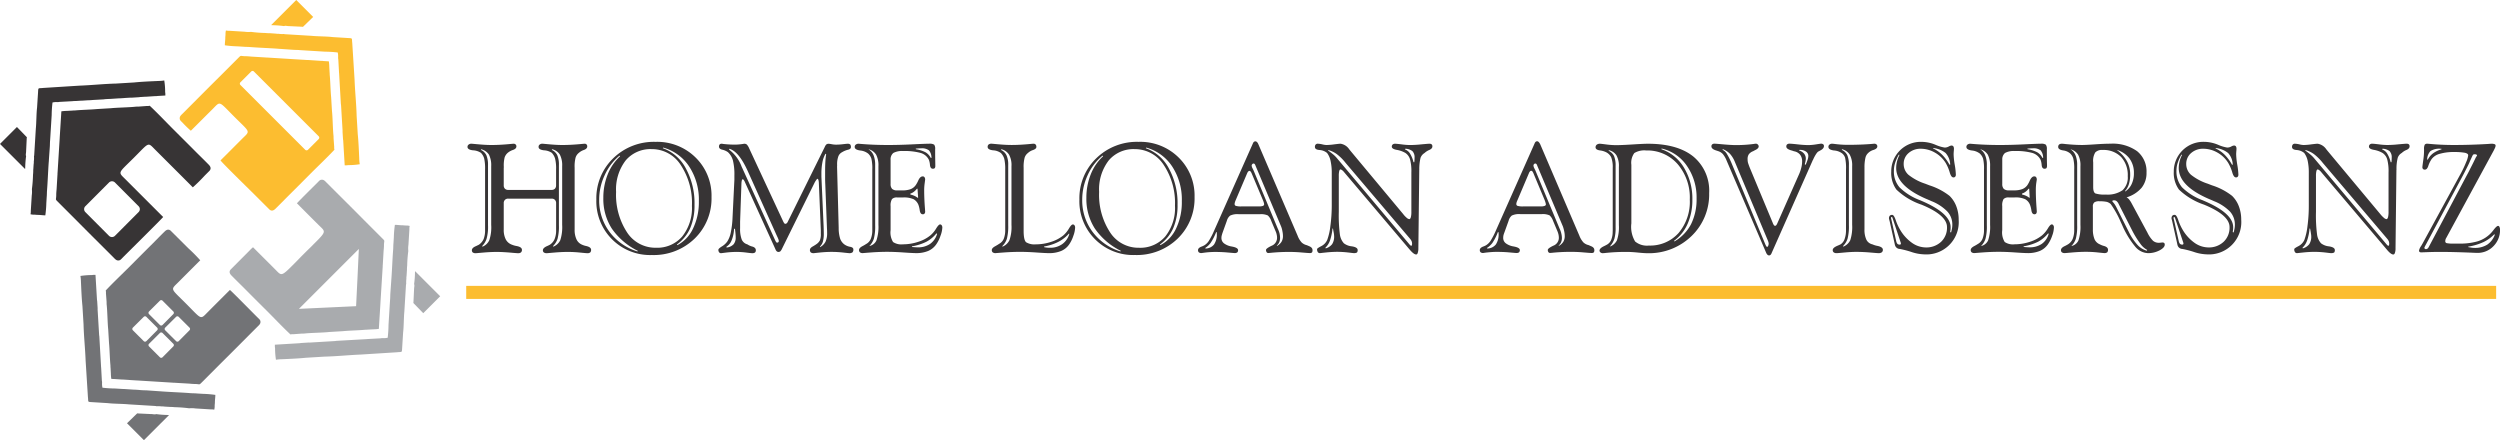
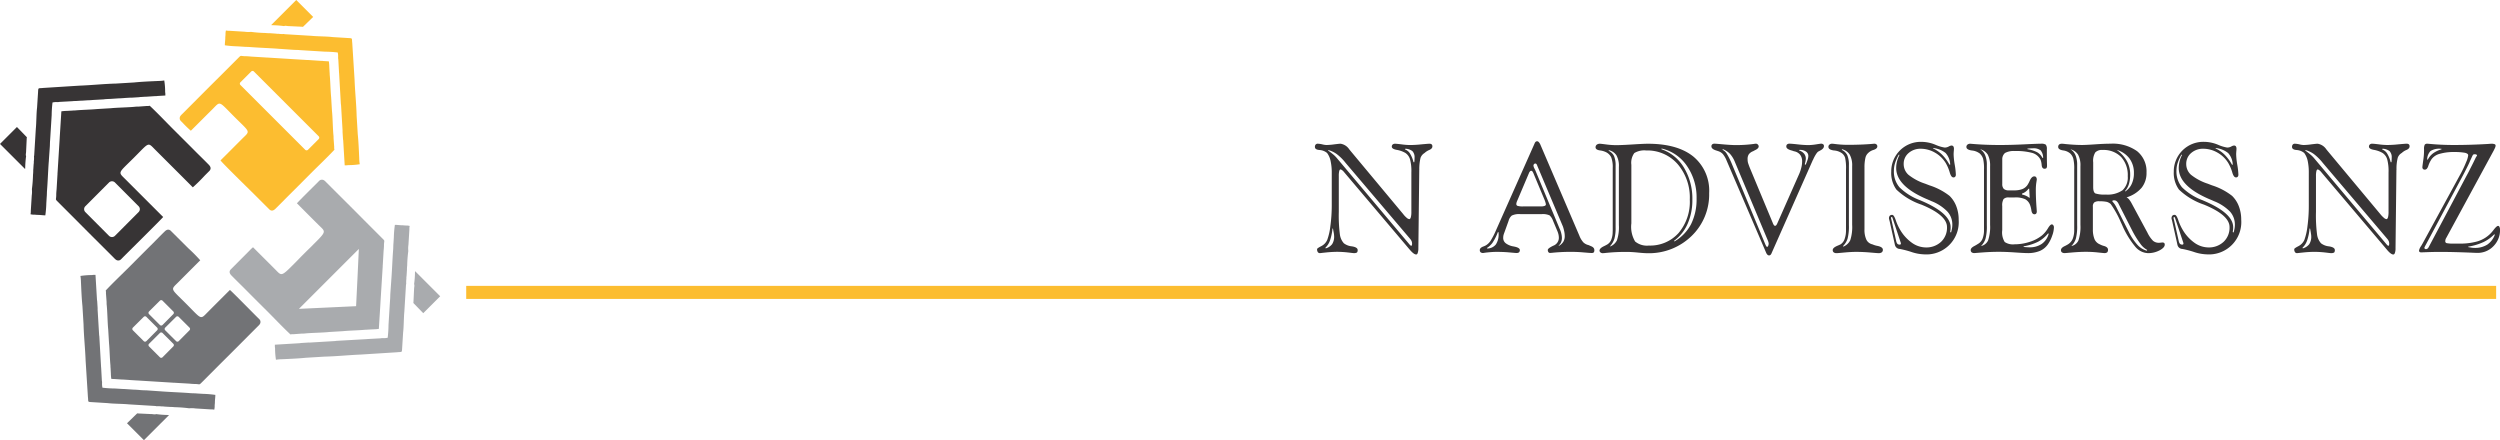
<svg xmlns="http://www.w3.org/2000/svg" id="Layer_x0020_1" width="404.678" height="71.253" viewBox="0 0 404.678 71.253">
  <g id="_2400111603040" transform="translate(0 0)">
    <path id="Path_1" data-name="Path 1" d="M9.519,30.644l2.8,2.8c1.993,2.017,4.009,4.009,6.014,6.014.24.24.456.516.756.528.36.024.468-.156.768-.456.588-.6,6.338-6.278,6.554-6.578l-6.026-6.026c-1.32-1.32-1.344-.948,1.26-3.541s2.209-2.593,3.541-1.26c1.176,1.176,4.861,4.849,6.026,6.026a26.246,26.246,0,0,0,1.933-1.909l.78-.78c.276-.336.18-.648-.132-.972-.624-.636-1.272-1.272-1.909-1.9-1.272-1.284-2.557-2.557-3.841-3.841-1.248-1.248-2.521-2.6-3.805-3.805a1.337,1.337,0,0,1-.444.036l-1.344.1c-.168.012-.288,0-.456.012-1.008.12-3.025.144-4.045.252l-2.209.132c-1.128.108-2.461.12-3.6.228-.156.012-.276,0-.444.024l-.9.048a6.8,6.8,0,0,0-.864.072l-.252,4.045c-.012.192-.012.264-.024.444l-.336,5.4c-.024.168,0,.276-.024.444l-.132,2.257c-.024.264-.06.624-.06.888.012.972-.276.636.42,1.32ZM2.941,24.066l1.116,1.116a.858.858,0,0,0,.024-.252,16.32,16.32,0,0,1,.144-1.837c-.108-.2.012-.54,0-.756l.1-2.1a.264.264,0,0,1,.012-.1c.012-.1,0-.048.024-.084l-1.62-1.669L0,21.125l2.941,2.941ZM5.5,23.082a4.072,4.072,0,0,1-.024.852,2.119,2.119,0,0,0,0,.276,2.173,2.173,0,0,0-.036.276l-.036.552a.538.538,0,0,1-.012.144c0,.132.012.024-.012.132a6.2,6.2,0,0,1-.036.792,21.17,21.17,0,0,1-.18,2.341,4.175,4.175,0,0,1-.024,1.02l-.156,2.521a1.757,1.757,0,0,1-.048.516,2.155,2.155,0,0,0,.6.072c.252,0,.372.036.588.036.42,0,.78.072,1.212.072A17.725,17.725,0,0,0,7.5,30.692l.06-.984c.036-.336.024-.66.048-1,.12-1.512.168-3.061.276-4.573.024-.192.024-.288.036-.516l.144-2.041c.024-.372.012-.684.048-1.032l.252-4.081A18.824,18.824,0,0,1,8.5,14.415a2.81,2.81,0,0,1,.84-.06,2.475,2.475,0,0,0,.312-.036l1.969-.108c.132,0,.192-.024.312-.024l4.837-.276c.108-.012.18-.024.288-.036l4.009-.24a2.117,2.117,0,0,1,.276,0l1.14-.072c.108-.012.168-.024.276-.036l4.009-.24a1.594,1.594,0,0,1,0-.24,2.973,2.973,0,0,0-.036-.324,11.3,11.3,0,0,0-.144-1.873,6.628,6.628,0,0,1-.96.084c-1.3.06-2.617.108-3.913.24l-2.965.18c-1.969.048-3.913.264-5.882.336l-5.882.372c-.828.1-.78-.12-.828.7L6,15.255c-.12.96-.1,2.413-.2,3.385l-.264,4.321c-.012.1.012.048-.036.12Zm8.319,8.126,3.829-3.841a.681.681,0,0,1,.96,0l3.829,3.841a.667.667,0,0,1,0,.948L18.606,36a.681.681,0,0,1-.96,0l-3.829-3.841A.667.667,0,0,1,13.816,31.208Z" transform="translate(0 2.174)" fill="#373435" fill-rule="evenodd" />
    <path id="Path_2" data-name="Path 2" d="M30.644,55.543l2.8-2.809c2.017-1.993,4.009-4.009,6.014-6.014.24-.24.516-.456.528-.756.024-.36-.156-.468-.456-.768-.6-.588-4.189-4.249-4.489-4.465-1.176,1.176-2.353,2.341-3.517,3.517-1.32,1.32-.948,1.344-3.541-1.26s-2.593-2.209-1.26-3.541c1.176-1.176,2.341-2.353,3.517-3.517A26.246,26.246,0,0,0,28.327,34l-2.881-2.869c-.324-.276-.636-.18-.96.132-.636.624-1.272,1.272-1.9,1.909-1.284,1.272-2.557,2.557-3.841,3.841-1.248,1.248-2.6,2.521-3.805,3.805a1.337,1.337,0,0,1,.036.444l.1,1.344c.012.168,0,.288.012.456.12,1.008.144,3.025.252,4.045l.132,2.209c.108,1.128.12,2.461.228,3.6.012.156,0,.276.024.444l.048.9a6.8,6.8,0,0,0,.072.864l4.045.252c.192.012.264.012.444.024l5.4.336c.168.024.276,0,.444.024l2.257.132c.264.024.624.06.888.06.972,0,.636.276,1.32-.408Zm-6.578,6.566,1.116-1.116a.858.858,0,0,0-.252-.024,16.32,16.32,0,0,1-1.837-.144c-.2.108-.54-.012-.756,0l-2.1-.1h-.1c-.1-.024-.048-.012-.084-.036l-1.669,1.62,2.737,2.737,2.941-2.941Zm-.984-2.557a5.092,5.092,0,0,1,.852.024,2.119,2.119,0,0,0,.276,0,2.174,2.174,0,0,0,.276.036l.552.036a.538.538,0,0,1,.144.012c.132,0,.024-.012.132.012a6.2,6.2,0,0,1,.792.036,21.168,21.168,0,0,1,2.341.18,4.175,4.175,0,0,1,1.02.024l2.521.156a1.757,1.757,0,0,1,.516.048,2.155,2.155,0,0,0,.072-.6c0-.252.036-.372.036-.588,0-.42.072-.78.072-1.212a17.725,17.725,0,0,0-1.993-.168l-.984-.06c-.336-.036-.66-.024-1-.048-1.512-.12-3.061-.168-4.573-.276-.2-.012-.288-.024-.516-.036l-2.041-.144c-.372-.012-.684-.012-1.032-.048l-4.081-.252a18.824,18.824,0,0,1-2.053-.132,2.81,2.81,0,0,1-.06-.84,2.475,2.475,0,0,0-.036-.312l-.108-1.969c0-.132-.024-.192-.024-.312l-.276-4.837c-.012-.108-.024-.168-.036-.288l-.24-4.009a2.117,2.117,0,0,1,0-.276l-.072-1.14c-.012-.108-.024-.168-.036-.276l-.24-4.009a1.594,1.594,0,0,1-.24,0,2.975,2.975,0,0,0-.324.036,12.768,12.768,0,0,0-1.873.144,6.628,6.628,0,0,1,.084.96c.06,1.3.108,2.617.24,3.913l.18,2.977c.048,1.957.264,3.9.336,5.87l.372,5.882c.1.828-.12.78.7.828l2.5.156c.96.12,2.413.1,3.385.2l4.321.264c.1.012.048-.012.12.036ZM21.953,44.211l1.753-1.741a.3.3,0,0,1,.432,0l1.741,1.741a.3.3,0,0,1,0,.432L24.138,46.4a.3.3,0,0,1-.432,0l-1.753-1.753a.3.3,0,0,1,0-.432Zm2.617,2.617,1.753-1.741a.3.3,0,0,1,.432,0L28.5,46.828a.3.3,0,0,1,0,.432l-1.741,1.753a.3.3,0,0,1-.432,0L24.57,47.26a.3.3,0,0,1,0-.432Zm-5.234,0,1.753-1.741a.3.3,0,0,1,.432,0l1.741,1.741a.3.3,0,0,1,0,.432l-1.741,1.753a.3.3,0,0,1-.432,0L19.337,47.26a.3.3,0,0,1,0-.432Zm2.617,2.617L23.706,47.7a.3.3,0,0,1,.432,0l1.741,1.741a.3.3,0,0,1,0,.432l-1.741,1.753a.3.3,0,0,1-.432,0l-1.753-1.753a.3.3,0,0,1,0-.432Z" transform="translate(2.174 6.204)" fill="#727376" fill-rule="evenodd" />
    <path id="Path_3" data-name="Path 3" d="M55.531,33.579l-2.8-2.8c-1.993-2.017-4.009-4.009-6.014-6.014-.24-.24-.456-.516-.756-.528-.36-.024-.468.156-.768.456-.252.252-1.092,1.08-1.969,1.957-.732.732-1.26,1.284-1.368,1.4,1.176,1.176,2.341,2.353,3.517,3.517,1.116,1.1,1.368.96-.84,3.133-.312.336-.78.768-1.392,1.38l-.036.036-.12.12-.024.024-.1.1c-.648.648-1.092,1.128-1.428,1.452-2.209,2.233-2.041,1.981-3.169.864C37.1,37.5,35.917,36.34,34.752,35.164q-.144.126-.324.288c-.156.168-.312.324-.432.444l-2.869,2.881c-.276.324-.18.636.132.96.624.636,1.272,1.272,1.909,1.9q1.909,1.927,3.841,3.841c1.248,1.248,2.521,2.6,3.805,3.805a1.337,1.337,0,0,1,.444-.036l1.344-.1c.168-.012.288,0,.456-.012,1.008-.12,3.025-.132,4.045-.252l2.209-.132c1.128-.108,2.461-.12,3.6-.228.156-.012.276,0,.444-.024l.9-.048a6.8,6.8,0,0,0,.864-.072l.252-4.045c.012-.192.012-.264.024-.444l.336-5.4c.024-.168,0-.276.024-.444l.132-2.257c.024-.264.06-.624.06-.888,0-.972.276-.636-.42-1.32Zm6.578,6.578-1.116-1.116a.858.858,0,0,0-.024.252,13.919,13.919,0,0,1-.144,1.837c.108.2,0,.54,0,.756l-.1,2.1v.1c-.024.1-.012.048-.036.084l1.62,1.669L65.049,43.1l-2.941-2.941Zm-2.557.984a5.126,5.126,0,0,1,.024-.852,2.119,2.119,0,0,0,0-.276,2.174,2.174,0,0,0,.036-.276l.036-.552a.538.538,0,0,1,.012-.144c0-.132-.012-.024.012-.132a6.2,6.2,0,0,1,.036-.792,21.168,21.168,0,0,1,.18-2.341,4.175,4.175,0,0,1,.024-1.02l.156-2.521a1.757,1.757,0,0,1,.048-.516,2.154,2.154,0,0,0-.6-.072c-.252,0-.372-.036-.588-.036-.42,0-.78-.072-1.212-.072a17.726,17.726,0,0,0-.168,1.993l-.06.984c-.036.336-.024.66-.048,1-.12,1.512-.168,3.061-.276,4.573-.012.2-.024.288-.036.516l-.144,2.041c-.024.372-.012.684-.048,1.032l-.252,4.081a18.823,18.823,0,0,1-.132,2.053,2.81,2.81,0,0,1-.84.06,2.474,2.474,0,0,0-.312.036l-1.969.108c-.132,0-.192.024-.312.024l-4.837.276c-.108.012-.168.024-.276.036l-4.021.24a2.117,2.117,0,0,1-.276,0l-1.14.072c-.108.012-.168.024-.276.036l-4.009.24a1.594,1.594,0,0,1,0,.24,2.975,2.975,0,0,0,.036.324,12.768,12.768,0,0,0,.144,1.873,6.628,6.628,0,0,1,.96-.084c1.3-.06,2.617-.108,3.913-.24l2.977-.18c1.957-.048,3.9-.252,5.87-.336l5.882-.372c.828-.1.78.12.828-.7l.156-2.5c.12-.96.1-2.413.2-3.385l.264-4.321c.012-.1-.012-.048.036-.12Zm-8.114,3.565-4.621.216-4.633.216,4.849-4.849,4.849-4.849-.216,4.633-.228,4.633Z" transform="translate(6.204 4.856)" fill="#a9abae" fill-rule="evenodd" />
    <path id="Path_4" data-name="Path 4" d="M33.579,9.519l-2.8,2.8c-2.017,1.993-4.009,4.009-6.014,6.014-.24.24-.516.456-.528.756-.024.36.156.468.456.768a17.131,17.131,0,0,0,1.344,1.308c1.176-1.164,2.341-2.341,3.517-3.505,1.32-1.332.936-1.344,3.541,1.26s2.593,2.209,1.248,3.541c-1.164,1.164-2.329,2.341-3.505,3.505.4.54,4.537,4.573,5.054,5.09l2.881,2.869c.324.276.636.18.96-.132.636-.624,1.272-1.272,1.9-1.909q1.927-1.909,3.841-3.841c1.248-1.248,2.6-2.521,3.805-3.805a1.337,1.337,0,0,1-.036-.444l-.1-1.344c-.012-.168,0-.288-.012-.456-.12-1.008-.132-3.025-.252-4.045l-.132-2.209c-.108-1.128-.12-2.461-.228-3.6-.012-.156,0-.276-.024-.444l-.048-.9a6.8,6.8,0,0,0-.072-.864l-4.045-.252c-.192-.012-.264-.012-.444-.024l-5.4-.336c-.168-.024-.276,0-.444-.024L35.8,9.159c-.276-.024-.636-.06-.9-.06-.972,0-.636-.264-1.32.42Zm6.578-6.578L39.041,4.057a.858.858,0,0,0,.252.024,16.32,16.32,0,0,1,1.837.144c.2-.108.54.012.756,0l2.1.1a.234.234,0,0,1,.1.012c.1.012.048,0,.084.024l1.669-1.62L43.1,0ZM41.141,5.5a4.072,4.072,0,0,1-.852-.024,2.119,2.119,0,0,0-.276,0,2.173,2.173,0,0,0-.276-.036L39.185,5.4a.538.538,0,0,1-.144-.012c-.132,0-.024.012-.132-.012a6.2,6.2,0,0,1-.792-.036,21.17,21.17,0,0,1-2.341-.18,4.175,4.175,0,0,1-1.02-.024l-2.521-.156a1.757,1.757,0,0,1-.516-.048,2.154,2.154,0,0,0-.072.6c0,.252-.036.372-.036.588,0,.42-.072.78-.072,1.212a17.725,17.725,0,0,0,1.993.168l.984.06c.336.036.66.024,1,.048,1.512.12,3.061.168,4.573.276.2.024.288.024.516.036l2.041.144c.372.024.684.012,1.032.048l4.081.252a18.824,18.824,0,0,1,2.053.132,2.81,2.81,0,0,1,.06.84,2.474,2.474,0,0,0,.036.312l.108,1.969c0,.132.024.192.024.312l.276,4.837c.012.108.024.18.036.288l.24,4.009a2.117,2.117,0,0,1,0,.276l.072,1.14c.012.108.024.168.036.276l.24,4.009a1.594,1.594,0,0,1,.24,0,2.973,2.973,0,0,0,.324-.036,11.3,11.3,0,0,0,1.873-.144,6.628,6.628,0,0,1-.084-.96c-.06-1.3-.108-2.617-.24-3.913l-.18-2.965c-.048-1.969-.264-3.913-.336-5.882l-.372-5.882c-.1-.828.12-.78-.7-.828L48.968,6c-.96-.12-2.413-.1-3.385-.2l-4.321-.264c-.1-.012-.048.012-.12-.036Zm-7.082,7.826,1.753-1.753a.3.3,0,0,1,.432,0L46.735,22.063a.319.319,0,0,1,0,.444l-1.741,1.741a.319.319,0,0,1-.444,0L34.059,13.756a.3.3,0,0,1,0-.432Z" transform="translate(4.856 0)" fill="#fcbd30" fill-rule="evenodd" />
  </g>
  <path id="Path_5" data-name="Path 5" d="M62.87,40.663H391.457V38.55H62.87Z" transform="translate(12.597 7.724)" fill="#fcbd30" fill-rule="evenodd" />
  <g id="_2400111598912" transform="translate(75.671 22.867)">
-     <path id="Path_6" data-name="Path 6" d="M76.76,20.346l-.072.1a1.831,1.831,0,0,1,.888.864,3.861,3.861,0,0,1,.264,1.608V32.65a7.736,7.736,0,0,1-.216,2.173,2.94,2.94,0,0,1-.732,1.188l.048.1a2.146,2.146,0,0,0,1.116-1.032,6.807,6.807,0,0,0,.312-2.5V23.083A3.76,3.76,0,0,0,78,21.223a1.982,1.982,0,0,0-1.236-.876Zm-11.5,0-.048.1a1.831,1.831,0,0,1,.888.864,4.066,4.066,0,0,1,.264,1.608V32.65a7.214,7.214,0,0,1-.228,2.173,3.047,3.047,0,0,1-.72,1.188l.06.1a2.051,2.051,0,0,0,1.092-1.032,6.551,6.551,0,0,0,.312-2.5V23.083a3.839,3.839,0,0,0-.36-1.861,2.084,2.084,0,0,0-1.26-.876Zm3.649,3.013v2.809a.767.767,0,0,0,.192.564.749.749,0,0,0,.564.192H76.64a.737.737,0,0,0,.552-.192.767.767,0,0,0,.192-.564V23.611a6.659,6.659,0,0,0-.156-1.729,2.317,2.317,0,0,0-.54-.96,2.521,2.521,0,0,0-1.272-.408c-.588-.072-.864-.252-.864-.54a.434.434,0,0,1,.168-.384.683.683,0,0,1,.468-.144c.036,0,.42.036,1.128.1s1.416.108,2.089.108c.984,0,2.029-.06,3.121-.168.252-.024.408-.036.456-.036a.411.411,0,0,1,.336.12.44.44,0,0,1,.108.324c0,.24-.18.432-.54.564a2.32,2.32,0,0,0-.816.468,1.585,1.585,0,0,0-.528.756,5.785,5.785,0,0,0-.156,1.681v9.963a3.608,3.608,0,0,0,.3,1.6,1.709,1.709,0,0,0,.9.864,2.944,2.944,0,0,0,.672.216q.792.18.792.612a.586.586,0,0,1-.132.42.7.7,0,0,1-.468.132c-.12,0-.528-.036-1.236-.108s-1.368-.1-1.945-.1c-.648,0-1.356.036-2.125.1s-1.188.108-1.284.108a.8.8,0,0,1-.456-.12.425.425,0,0,1-.156-.36c0-.252.228-.48.7-.684.192-.084.336-.156.444-.216a2.09,2.09,0,0,0,.756-.924,3.686,3.686,0,0,0,.24-1.476v-4.3a.737.737,0,0,0-.192-.552.7.7,0,0,0-.552-.2H69.666a.71.71,0,0,0-.564.2.737.737,0,0,0-.192.552v4.237a3.365,3.365,0,0,0,.324,1.6,1.815,1.815,0,0,0,1,.864,3.5,3.5,0,0,0,.756.216q.864.162.864.612a.519.519,0,0,1-.156.42.7.7,0,0,1-.468.132q-.2,0-1.368-.108c-.768-.06-1.476-.1-2.1-.1-.648,0-1.356.036-2.113.1s-1.2.108-1.308.108a.781.781,0,0,1-.444-.12.453.453,0,0,1-.144-.36c0-.264.228-.492.672-.672.2-.1.36-.168.468-.228a2.2,2.2,0,0,0,.768-.924,3.931,3.931,0,0,0,.228-1.476V23.611a7.471,7.471,0,0,0-.144-1.765,2.165,2.165,0,0,0-.528-.924,2.562,2.562,0,0,0-1.284-.408c-.588-.06-.888-.252-.888-.54a.442.442,0,0,1,.18-.384.683.683,0,0,1,.468-.144c.036,0,.408.036,1.14.1s1.416.108,2.1.108c.984,0,2.017-.06,3.1-.168.252-.024.408-.036.456-.036a.456.456,0,0,1,.348.12.4.4,0,0,1,.12.324c0,.24-.18.432-.564.564a2.582,2.582,0,0,0-.84.468,1.723,1.723,0,0,0-.492.72,5.276,5.276,0,0,0-.144,1.488v.228ZM90.552,36.887l.06-.1A11.038,11.038,0,0,1,86.4,33.178a8.878,8.878,0,0,1-1.368-4.957,10.146,10.146,0,0,1,.7-3.793,8.008,8.008,0,0,1,2-2.941l-.072-.12a8.753,8.753,0,0,0-2.413,3.181,9.273,9.273,0,0,0-.888,3.985,8.5,8.5,0,0,0,1.656,5.162,8.968,8.968,0,0,0,4.537,3.193ZM94.67,20.178a6.812,6.812,0,0,1,3.721,3.277,11.735,11.735,0,0,1,1.4,5.87,9.308,9.308,0,0,1-.7,3.793,6.536,6.536,0,0,1-2.149,2.641l.084.1a5.809,5.809,0,0,0,2.545-2.725,9.853,9.853,0,0,0,.924-4.381,9.776,9.776,0,0,0-1.548-5.582,7.389,7.389,0,0,0-4.225-3.1l-.06.108Zm4.705,9.3a11.124,11.124,0,0,0-1.825-6.6,5.538,5.538,0,0,0-4.681-2.557,5.246,5.246,0,0,0-4.225,1.837,7.7,7.7,0,0,0-1.548,5.09A11.088,11.088,0,0,0,88.872,33.8a5.471,5.471,0,0,0,4.669,2.485A5.331,5.331,0,0,0,97.8,34.463a7.4,7.4,0,0,0,1.572-4.982ZM93.493,19.146a8.821,8.821,0,0,1,6.482,2.545,8.622,8.622,0,0,1,2.569,6.386,9.038,9.038,0,0,1-2.713,6.71,9.514,9.514,0,0,1-6.938,2.677A8.7,8.7,0,0,1,83.9,28.473a8.989,8.989,0,0,1,2.725-6.662,9.414,9.414,0,0,1,6.866-2.665ZM121.1,21.139l-.1-.072a4.2,4.2,0,0,0-.5,1.356,9.629,9.629,0,0,0-.168,1.909v.456l.36,8.09c0,.132.012.264.012.42s.012.372.012.66a4.762,4.762,0,0,1-.144,1.332,1.883,1.883,0,0,1-.468.792v.108a2.086,2.086,0,0,0,.888-.876,3.229,3.229,0,0,0,.264-1.428c0-.156,0-.4-.024-.7l-.276-7.226c-.012-.168-.012-.384-.024-.648v-1.4c0-.564.012-1.056.036-1.5s.072-.864.132-1.272Zm-15.689-.876v.156a6.074,6.074,0,0,1,2.017,2.773c.084.168.144.3.192.408l5.246,11.523a1.721,1.721,0,0,0,.168.276.2.2,0,0,0,.144.06.265.265,0,0,0,.18-.072.237.237,0,0,0,.072-.168.778.778,0,0,0-.06-.3q-.072-.2-.288-.648l-4.549-10.119a.47.47,0,0,1-.048-.108c-1-2.245-2.017-3.505-3.073-3.781Zm.924,12.952h-.144a5.442,5.442,0,0,1-.384,1.849,2.089,2.089,0,0,1-.84,1.044v.144a1.812,1.812,0,0,0,1.14-.516,1.669,1.669,0,0,0,.348-1.128,4.556,4.556,0,0,0-.024-.528C106.421,33.874,106.385,33.586,106.337,33.214Zm16.529-10.131.264,10a5.7,5.7,0,0,0,.24,1.741,2,2,0,0,0,.684.924,2.26,2.26,0,0,0,.924.384c.348.06.528.2.528.432a.643.643,0,0,1-.144.468.817.817,0,0,1-.5.132c-.072,0-.42-.036-1.068-.108s-1.248-.1-1.825-.1c-.6,0-1.224.036-1.861.1s-.984.108-1.044.108a.727.727,0,0,1-.444-.12.511.511,0,0,1-.144-.408c0-.216.168-.408.528-.6.2-.12.36-.216.456-.288a1.763,1.763,0,0,0,.624-.648,2.668,2.668,0,0,0,.156-1.068v-.552l-.324-7.754a1.782,1.782,0,0,0-.072-.42c-.048-.12-.084-.18-.12-.18q-.09,0-.216.18a3.32,3.32,0,0,0-.288.468l-5.258,10.659a1.564,1.564,0,0,1-.276.432.509.509,0,0,1-.312.1c-.2,0-.372-.144-.492-.456-.012-.036-.036-.072-.048-.108l-4.873-10.719a1.783,1.783,0,0,0-.2-.372.292.292,0,0,0-.168-.108c-.06,0-.108.06-.132.156a2.571,2.571,0,0,0-.072.5l-.216,6.194v1.068a4.86,4.86,0,0,0,.264,1.837,1.386,1.386,0,0,0,.912.78,2.507,2.507,0,0,0,.816.36c.36.108.552.3.552.588a.464.464,0,0,1-.132.372.743.743,0,0,1-.468.108q-.18,0-1.008-.108a13.744,13.744,0,0,0-1.452-.1,15.955,15.955,0,0,0-1.681.1l-.864.108a.388.388,0,0,1-.336-.144.635.635,0,0,1-.12-.408c0-.12.18-.3.564-.54a2.9,2.9,0,0,0,.864-.78,4.126,4.126,0,0,0,.576-1.464,14.6,14.6,0,0,0,.288-2.413l.276-5.666c.012-.132.012-.288.024-.444v-.72a9.52,9.52,0,0,0-.24-2.437,2.869,2.869,0,0,0-.8-1.332,2.59,2.59,0,0,0-.9-.4c-.372-.084-.552-.252-.552-.5a.548.548,0,0,1,.1-.348.451.451,0,0,1,.36-.12q.036,0,.252.036a16.338,16.338,0,0,0,1.837.108,9,9,0,0,0,1.32-.108,2.28,2.28,0,0,1,.252-.036.655.655,0,0,1,.4.144,2.334,2.334,0,0,1,.372.624l5.522,11.86a1.62,1.62,0,0,0,.156.252.232.232,0,0,0,.18.084.324.324,0,0,0,.2-.084.544.544,0,0,0,.156-.2l6.014-12.16a1.139,1.139,0,0,1,.264-.408.583.583,0,0,1,.36-.108,3.892,3.892,0,0,1,.5.072,3.9,3.9,0,0,0,.684.072,9.656,9.656,0,0,0,1.128-.072c.408-.048.66-.072.732-.072a.63.63,0,0,1,.456.12.653.653,0,0,1,.108.42c0,.216-.156.36-.492.432a3.454,3.454,0,0,0-.948.4,1.253,1.253,0,0,0-.6.684,3.767,3.767,0,0,0-.192,1.368v.216Zm5.078-2.749a2.132,2.132,0,0,1,.84,1,4.211,4.211,0,0,1,.252,1.584V32.65a7.736,7.736,0,0,1-.216,2.173,2.94,2.94,0,0,1-.732,1.188,1.607,1.607,0,0,0,1.152-.912,6.894,6.894,0,0,0,.324-2.521V23.083a3.691,3.691,0,0,0-.372-1.861,2.034,2.034,0,0,0-1.248-.888Zm7.034,15.725.024.1c.06.012.144.012.24.024q.486.036.648.036a3.452,3.452,0,0,0,2.017-.54,3.035,3.035,0,0,0,1.152-1.632l-.1-.1a5.289,5.289,0,0,1-1.632,1.368A8.354,8.354,0,0,1,134.978,36.059Zm-.252-8.535.024.156a2.721,2.721,0,0,1,.624.2,2.042,2.042,0,0,1,.516.312h.1l-.1-1.476-.12.036a2.264,2.264,0,0,1-.48.48A1.79,1.79,0,0,1,134.726,27.525Zm.876-7.286.024.1a5.129,5.129,0,0,1,1.572.5,2.2,2.2,0,0,1,.828.888l.12.036a1.834,1.834,0,0,0-.4-1.236,1.85,1.85,0,0,0-1.248-.336c-.132,0-.276.012-.432.012l-.468.036Zm-4.069,1.825v3.9a1.1,1.1,0,0,0,.252.8,1.2,1.2,0,0,0,.828.24h.8a3.842,3.842,0,0,0,1.356-.2,1.826,1.826,0,0,0,.828-.648,4.465,4.465,0,0,0,.4-.72c.2-.468.456-.7.72-.7a.327.327,0,0,1,.3.132.633.633,0,0,1,.108.384c0,.012-.024.192-.072.564a8.418,8.418,0,0,0-.084,1.116c0,1.008.048,2.041.132,3.085.012.216.024.336.024.372a.514.514,0,0,1-.1.372.354.354,0,0,1-.288.108c-.264,0-.432-.228-.492-.672a4.392,4.392,0,0,0-.168-.744,1.836,1.836,0,0,0-.816-1.02,3.821,3.821,0,0,0-1.7-.288h-.972a1.065,1.065,0,0,0-.828.264,1.966,1.966,0,0,0-.228,1.14v3.889a2.942,2.942,0,0,0,.4,1.921,2.392,2.392,0,0,0,1.608.372,7.8,7.8,0,0,0,2.449-.4,5.822,5.822,0,0,0,1.981-1.044,4.288,4.288,0,0,0,.936-1.116c.276-.444.48-.66.636-.66a.316.316,0,0,1,.264.144.64.64,0,0,1,.1.36,4.252,4.252,0,0,1-.288,1.308,5.374,5.374,0,0,1-.7,1.416,3.062,3.062,0,0,1-1.308,1.068,5,5,0,0,1-1.981.348c-.336,0-1.032-.036-2.065-.108s-1.9-.1-2.593-.1c-.852,0-1.729.036-2.593.1s-1.332.108-1.356.108a.753.753,0,0,1-.444-.12.458.458,0,0,1-.156-.384c0-.228.2-.444.6-.648a5.688,5.688,0,0,0,.552-.324,1.668,1.668,0,0,0,.756-.84,3.734,3.734,0,0,0,.24-1.452V23.611a6.985,6.985,0,0,0-.144-1.729,1.89,1.89,0,0,0-.528-.84,2.49,2.49,0,0,0-1.3-.5c-.588-.084-.876-.276-.876-.564a.465.465,0,0,1,.168-.384.739.739,0,0,1,.48-.144c.024,0,.12.012.288.024,1.392.12,2.893.18,4.525.18,1.176,0,2.5-.036,3.949-.108s2.329-.1,2.617-.1a1.406,1.406,0,0,1,.84.156,1.131,1.131,0,0,1,.156.732v.528c0,.624.012,1.26.024,1.909v.216a.665.665,0,0,1-.084.408.44.44,0,0,1-.312.1c-.276,0-.42-.2-.468-.588a2.963,2.963,0,0,0-.18-.864,2.153,2.153,0,0,0-1.32-1.1,9.77,9.77,0,0,0-2.845-.312,2.964,2.964,0,0,0-1.584.312,1.323,1.323,0,0,0-.444,1.128Zm24.835,14.02.048.12q.324.054.54.072c.156.012.276.012.36.012a3.329,3.329,0,0,0,1.981-.576,3.078,3.078,0,0,0,1.164-1.644l-.048-.084a5.892,5.892,0,0,1-1.741,1.356,8.125,8.125,0,0,1-2.3.744Zm-3.3-12.712V33.562c0,1.008.144,1.62.408,1.837a2.578,2.578,0,0,0,1.572.336,7.877,7.877,0,0,0,2.461-.4,5.937,5.937,0,0,0,1.981-1.044,4.46,4.46,0,0,0,.912-1.116c.264-.444.468-.66.636-.66a.316.316,0,0,1,.264.144.6.6,0,0,1,.1.36,4.169,4.169,0,0,1-.276,1.308,5.361,5.361,0,0,1-.684,1.416,2.993,2.993,0,0,1-1.308,1.068,5.067,5.067,0,0,1-1.993.348c-.324,0-1.02-.036-2.053-.108s-1.9-.1-2.6-.1c-.852,0-1.729.036-2.617.1s-1.332.108-1.356.108a.753.753,0,0,1-.444-.12.458.458,0,0,1-.156-.384c0-.216.2-.432.588-.636.252-.144.456-.264.588-.36a1.673,1.673,0,0,0,.756-.816,3.734,3.734,0,0,0,.24-1.452V23.611a7.245,7.245,0,0,0-.156-1.729,2.257,2.257,0,0,0-.552-.936,2.365,2.365,0,0,0-1.272-.432q-.864-.108-.864-.54a.483.483,0,0,1,.156-.4.736.736,0,0,1,.456-.132c.036,0,.42.036,1.14.1s1.44.108,2.125.108c.972,0,2-.06,3.085-.168.252-.024.4-.036.444-.036a.453.453,0,0,1,.36.132.559.559,0,0,1,.12.4c0,.2-.18.36-.54.492a2.155,2.155,0,0,0-.828.48,1.552,1.552,0,0,0-.528.744A5.73,5.73,0,0,0,153.067,23.371Zm-3.589-3.025-.084.1a1.829,1.829,0,0,1,.9.876,3.632,3.632,0,0,1,.276,1.6V32.65a7.9,7.9,0,0,1-.216,2.185,2.9,2.9,0,0,1-.732,1.176l.024.1a2.122,2.122,0,0,0,1.128-1.056,6.469,6.469,0,0,0,.324-2.473V23.083a3.479,3.479,0,0,0-.384-1.849,2,2,0,0,0-1.236-.888Zm19.254,16.541.072-.1a11.038,11.038,0,0,1-4.213-3.613,8.878,8.878,0,0,1-1.368-4.957,10.146,10.146,0,0,1,.7-3.793,7.866,7.866,0,0,1,2-2.941l-.072-.12a8.782,8.782,0,0,0-2.425,3.181,9.437,9.437,0,0,0-.876,3.985,8.5,8.5,0,0,0,1.657,5.162,8.935,8.935,0,0,0,4.525,3.193Zm4.117-16.709a6.794,6.794,0,0,1,3.733,3.277,11.735,11.735,0,0,1,1.4,5.87,9.307,9.307,0,0,1-.7,3.793,6.536,6.536,0,0,1-2.149,2.641l.084.1a5.809,5.809,0,0,0,2.545-2.725,9.853,9.853,0,0,0,.912-4.381,9.771,9.771,0,0,0-1.536-5.582,7.389,7.389,0,0,0-4.225-3.1Zm4.717,9.3a11.124,11.124,0,0,0-1.825-6.6,5.553,5.553,0,0,0-4.681-2.557,5.246,5.246,0,0,0-4.225,1.837,7.7,7.7,0,0,0-1.548,5.09,11.088,11.088,0,0,0,1.777,6.554,5.47,5.47,0,0,0,4.669,2.485,5.331,5.331,0,0,0,4.261-1.825A7.4,7.4,0,0,0,177.566,29.481Zm-5.882-10.335a8.821,8.821,0,0,1,6.482,2.545,8.622,8.622,0,0,1,2.569,6.386,9.038,9.038,0,0,1-2.713,6.71,9.514,9.514,0,0,1-6.938,2.677,8.7,8.7,0,0,1-8.991-8.991,8.989,8.989,0,0,1,2.725-6.662,9.414,9.414,0,0,1,6.866-2.665Zm22.363,16.793.048.048a1.959,1.959,0,0,0,.72-.672,1.761,1.761,0,0,0,.228-.924,3.72,3.72,0,0,0-.084-.756,3.818,3.818,0,0,0-.2-.756L190.6,23a.812.812,0,0,0-.144-.276.265.265,0,0,0-.18-.072.268.268,0,0,0-.2.108.357.357,0,0,0-.1.24,1.269,1.269,0,0,0,.18.5c.048.1.072.168.1.2l3.961,9.519a4.14,4.14,0,0,1,.276.756,3.9,3.9,0,0,1,.084.708,1.862,1.862,0,0,1-.132.708,1.433,1.433,0,0,1-.4.54Zm-9.807-2.2a9.2,9.2,0,0,1-.912,1.777,3.532,3.532,0,0,1-.876.816l.072.084a1.79,1.79,0,0,0,1.368-.66,2.915,2.915,0,0,0,.444-1.777V33.79l-.1-.048ZM190,24.3a1.7,1.7,0,0,0-.18-.336c-.072-.084-.132-.12-.18-.12a.276.276,0,0,0-.216.1.911.911,0,0,0-.168.264L187.385,28.6a2.289,2.289,0,0,0-.12.336.947.947,0,0,0-.048.276.3.3,0,0,0,.216.3,2.892,2.892,0,0,0,.9.084h2.881a1.8,1.8,0,0,0,.588-.084c.132-.06.192-.144.192-.24a1.158,1.158,0,0,0-.048-.288,4.283,4.283,0,0,0-.168-.456L190,24.3Zm1.044-4.813,6.386,14.884a3.3,3.3,0,0,0,.648,1.068,1.824,1.824,0,0,0,.828.432c.108.048.252.108.42.18q.5.216.5.612a.582.582,0,0,1-.084.384.5.5,0,0,1-.36.1c-.18,0-.636-.036-1.38-.1s-1.38-.084-1.933-.084a29.139,29.139,0,0,0-3.109.156c-.168.012-.264.024-.288.024a.319.319,0,0,1-.264-.132.6.6,0,0,1-.108-.372c0-.156.3-.384.9-.672a1.371,1.371,0,0,0,.888-1.272,2.072,2.072,0,0,0-.06-.54,2.472,2.472,0,0,0-.18-.552l-.708-1.681a2.01,2.01,0,0,0-.552-.864,2.629,2.629,0,0,0-1.284-.2h-3.4a2.739,2.739,0,0,0-1.416.228,1.637,1.637,0,0,0-.528.84l-.684,1.9c-.06.18-.108.336-.144.48a1.44,1.44,0,0,0-.048.372,1.082,1.082,0,0,0,.42.9,2.854,2.854,0,0,0,1.3.516.765.765,0,0,0,.108.024c.576.12.864.312.864.552a.457.457,0,0,1-.132.372.708.708,0,0,1-.42.108c-.072,0-.468-.036-1.188-.1s-1.392-.084-2.017-.084a14.248,14.248,0,0,0-1.428.084c-.48.06-.732.1-.744.1a.674.674,0,0,1-.42-.12.453.453,0,0,1-.132-.36c0-.228.18-.42.552-.564a2.79,2.79,0,0,0,.492-.228,2.34,2.34,0,0,0,.708-.708,11.554,11.554,0,0,0,.84-1.62l6.29-14.152v-.012q.144-.324.4-.324a.4.4,0,0,1,.264.12.831.831,0,0,1,.2.312Z" transform="translate(-63.04 -19.05)" fill="#373435" />
    <path id="Path_7" data-name="Path 7" d="M191.952,20.262l-.06.108a1.585,1.585,0,0,1,.8.636,4.966,4.966,0,0,1,.588,1.428h.132c0-.072.012-.18.024-.312.012-.2.012-.336.012-.408a1.414,1.414,0,0,0-.336-1.056,1.92,1.92,0,0,0-1.164-.4Zm-12.484.2v.1c.372.264.66.492.888.684a5.377,5.377,0,0,1,.576.6l11.692,13.9a1.062,1.062,0,0,0,.168.168.194.194,0,0,0,.12.048c.048,0,.072-.024.1-.072a1.975,1.975,0,0,0,.036-.216,1.391,1.391,0,0,0-.06-.408,1.5,1.5,0,0,0-.24-.4L182.3,22.567a7.867,7.867,0,0,0-1.476-1.464,4.261,4.261,0,0,0-1.356-.636Zm.768,12.712h-.072a8.609,8.609,0,0,1-.408,1.945,2.952,2.952,0,0,1-.744,1.164l.048.108a2,2,0,0,0,1.044-.684,2.194,2.194,0,0,0,.324-1.272,3.822,3.822,0,0,0-.036-.432C180.357,33.814,180.309,33.538,180.237,33.178Zm13.972-9.495-.144,12.652a2.206,2.206,0,0,1-.1.78c-.048.18-.144.264-.252.264-.276,0-.636-.288-1.116-.864-.108-.12-.192-.228-.264-.312L182.085,24.1a2,2,0,0,0-.348-.36c-.132-.084-.2-.132-.264-.132-.1,0-.168.084-.216.264a3.1,3.1,0,0,0-.072.78v5.822a24.077,24.077,0,0,0,.18,3.685,2.643,2.643,0,0,0,.636,1.4,2.5,2.5,0,0,0,1.3.5c.624.1.936.3.936.588a.574.574,0,0,1-.108.408,1.03,1.03,0,0,1-.552.1q-.054,0-.936-.108a16.328,16.328,0,0,0-1.68-.1c-.564,0-1.164.036-1.8.1s-.96.108-1.008.108a.4.4,0,0,1-.36-.156.76.76,0,0,1-.12-.492c0-.1.228-.252.672-.48a2.056,2.056,0,0,0,.972-1.02,9.63,9.63,0,0,0,.5-2.209,24.882,24.882,0,0,0,.228-3.349V24.164a8.777,8.777,0,0,0-.192-1.945,3.276,3.276,0,0,0-.564-1.272,2.084,2.084,0,0,0-1.212-.48c-.5-.036-.744-.2-.756-.468a.568.568,0,0,1,.12-.42.454.454,0,0,1,.384-.132,3.99,3.99,0,0,1,.672.1,3.232,3.232,0,0,0,.672.108,9.671,9.671,0,0,0,1.3-.108c.5-.06.84-.1,1-.1a2.047,2.047,0,0,1,1.416.924.928.928,0,0,1,.12.144L191.6,30.826a3.619,3.619,0,0,0,.576.612.768.768,0,0,0,.42.216c.108,0,.192-.108.252-.312a3.443,3.443,0,0,0,.084-.9v-6.35a7.364,7.364,0,0,0-.216-2.113,1.9,1.9,0,0,0-.744-1.032,4.14,4.14,0,0,0-1.38-.5c-.552-.1-.828-.264-.828-.528a.444.444,0,0,1,.144-.348.592.592,0,0,1,.408-.12c.156,0,.492.036,1.032.1a10.66,10.66,0,0,0,1.392.108,17.852,17.852,0,0,0,1.8-.108c.684-.06,1.116-.1,1.284-.1a.559.559,0,0,1,.4.108.434.434,0,0,1,.108.336c0,.228-.168.42-.5.564a2.571,2.571,0,0,0-.768.492,1.541,1.541,0,0,0-.648.78,7.722,7.722,0,0,0-.2,1.957Zm22.555,12.256.048.048a1.959,1.959,0,0,0,.72-.672,1.761,1.761,0,0,0,.228-.924,3.721,3.721,0,0,0-.084-.756,6.718,6.718,0,0,0-.2-.756L213.307,23a.644.644,0,0,0-.144-.276.218.218,0,0,0-.168-.072.291.291,0,0,0-.216.108.346.346,0,0,0-.084.24,1.269,1.269,0,0,0,.18.5,1.111,1.111,0,0,0,.1.2l3.961,9.519a3.347,3.347,0,0,1,.264.756,3.12,3.12,0,0,1,.1.708,1.862,1.862,0,0,1-.132.708,1.432,1.432,0,0,1-.4.54Zm-9.819-2.2a8.662,8.662,0,0,1-.9,1.777,3.383,3.383,0,0,1-.888.816l.072.084a1.8,1.8,0,0,0,1.38-.66,2.915,2.915,0,0,0,.444-1.777V33.79l-.108-.048Zm5.774-9.447a1.7,1.7,0,0,0-.18-.336.236.236,0,0,0-.4-.024.715.715,0,0,0-.168.264L210.1,28.6a2.421,2.421,0,0,0-.132.336.947.947,0,0,0-.048.276.3.3,0,0,0,.216.3,2.986,2.986,0,0,0,.912.084h2.869a1.747,1.747,0,0,0,.588-.084c.144-.06.2-.144.2-.24a1.352,1.352,0,0,0-.06-.288,4.112,4.112,0,0,0-.156-.456L212.719,24.3Zm1.044-4.813,6.374,14.884a3.519,3.519,0,0,0,.648,1.068,1.808,1.808,0,0,0,.84.432c.108.048.24.108.408.18.348.144.516.348.516.612a.582.582,0,0,1-.084.384.517.517,0,0,1-.36.1c-.18,0-.648-.036-1.38-.1s-1.392-.084-1.945-.084a29.3,29.3,0,0,0-3.109.156c-.156.012-.252.024-.288.024a.335.335,0,0,1-.264-.132.594.594,0,0,1-.1-.372c0-.156.288-.384.888-.672a1.365,1.365,0,0,0,.9-1.272,2.759,2.759,0,0,0-.06-.54,3.291,3.291,0,0,0-.18-.552l-.708-1.681a2.128,2.128,0,0,0-.552-.864,2.655,2.655,0,0,0-1.3-.2h-3.4a2.769,2.769,0,0,0-1.416.228,1.63,1.63,0,0,0-.516.84l-.684,1.9a3.665,3.665,0,0,0-.156.48,2.156,2.156,0,0,0-.036.372,1.082,1.082,0,0,0,.42.9,2.854,2.854,0,0,0,1.3.516.765.765,0,0,0,.108.024c.576.12.864.312.864.552a.5.5,0,0,1-.132.372.737.737,0,0,1-.42.108c-.084,0-.48-.036-1.188-.1s-1.392-.084-2.029-.084c-.468,0-.948.036-1.428.084s-.72.1-.744.1a.636.636,0,0,1-.408-.12.453.453,0,0,1-.132-.36c0-.228.18-.42.54-.564a2.592,2.592,0,0,0,.5-.228,2.481,2.481,0,0,0,.708-.708,11.553,11.553,0,0,0,.84-1.62l6.29-14.152v-.012q.144-.324.4-.324a.354.354,0,0,1,.252.12,1.026,1.026,0,0,1,.216.312Zm11.115,1.008V20.6a1.806,1.806,0,0,1,.864.852,3.924,3.924,0,0,1,.252,1.584v9.951a6.479,6.479,0,0,1-.2,1.849,3.253,3.253,0,0,1-.684,1.176v.072a2.083,2.083,0,0,0,1.1-1.008,6.611,6.611,0,0,0,.312-2.473V23.215a3.546,3.546,0,0,0-.384-1.873,1.977,1.977,0,0,0-1.26-.852Zm8.559-.264-.024.12a6.821,6.821,0,0,1,3.649,2.989,9.7,9.7,0,0,1,1.356,5.2,9.433,9.433,0,0,1-.756,3.853,6.864,6.864,0,0,1-2.209,2.785l.06.1a6.964,6.964,0,0,0,2.7-2.809,9.046,9.046,0,0,0,.888-4.165,8.938,8.938,0,0,0-1.56-5.246,6.762,6.762,0,0,0-4.105-2.821Zm-7.91,13.42V23.359a4.455,4.455,0,0,0-.24-1.7,1.83,1.83,0,0,0-.84-.84,3.025,3.025,0,0,0-1-.288c-.468-.072-.7-.24-.7-.516a.531.531,0,0,1,.192-.408.814.814,0,0,1,.528-.156c.072,0,.4.036.96.108a12.676,12.676,0,0,0,1.584.12c.744,0,1.68-.048,2.833-.12s1.933-.108,2.365-.108c3.181,0,5.642.684,7.358,2.065a7.169,7.169,0,0,1,2.569,5.93,9.333,9.333,0,0,1-2.845,6.938,9.868,9.868,0,0,1-7.178,2.785c-.324,0-.84-.036-1.56-.108s-1.284-.1-1.681-.1a30.985,30.985,0,0,0-3.733.192c-.108,0-.168.012-.192.012a.579.579,0,0,1-.4-.12.36.36,0,0,1-.156-.3c0-.252.252-.492.732-.72.18-.084.312-.156.42-.216a1.568,1.568,0,0,0,.732-.792,3.371,3.371,0,0,0,.24-1.368Zm3.013-1.284a4.634,4.634,0,0,0,.612,2.917,2.989,2.989,0,0,0,2.221.66,6.183,6.183,0,0,0,4.813-2.029A7.822,7.822,0,0,0,238,28.485a8.308,8.308,0,0,0-1.957-5.726,6.508,6.508,0,0,0-5.1-2.221,3.113,3.113,0,0,0-1.921.42,2.668,2.668,0,0,0-.48,1.909v9.495Zm27.224-11.908-.1.084a1.667,1.667,0,0,1,.84.528,1.243,1.243,0,0,1,.276.816,1.784,1.784,0,0,1-.036.336,5.617,5.617,0,0,1-.132.564l.144.084a8.515,8.515,0,0,0,.336-.876,2.054,2.054,0,0,0,.1-.552.846.846,0,0,0-.372-.708,1.648,1.648,0,0,0-.984-.276h-.072Zm-12.4-.12-.072.1a1.653,1.653,0,0,1,.708.66,11.167,11.167,0,0,1,.828,1.669l5.414,13.012c.012.012.012.024.024.048.1.216.18.336.264.336.036,0,.1-.06.156-.168a.873.873,0,0,0,.084-.348.9.9,0,0,0-.036-.24c-.024-.084-.06-.192-.108-.312l-5.33-12.7a4.357,4.357,0,0,0-.8-1.308,3.3,3.3,0,0,0-1.128-.744Zm14.56,1.753-6.686,15.089-.012.036c-.1.216-.228.324-.384.324a.372.372,0,0,1-.264-.108,1.011,1.011,0,0,1-.216-.324l-6.386-14.884a4.161,4.161,0,0,0-.612-1.08,1.707,1.707,0,0,0-.72-.468c-.1-.036-.216-.072-.36-.12-.516-.156-.78-.384-.78-.66a.4.4,0,0,1,.132-.336.579.579,0,0,1,.4-.108c.108,0,.564.036,1.356.108s1.524.12,2.185.12a21.56,21.56,0,0,0,2.749-.18,2.918,2.918,0,0,1,.372-.048.436.436,0,0,1,.312.132.423.423,0,0,1,.144.312c0,.216-.192.42-.576.6-.144.072-.252.132-.336.18a1.486,1.486,0,0,0-.684.492,1.342,1.342,0,0,0-.2.792,2.379,2.379,0,0,0,.06.564c.06.192.156.48.312.864l3.7,8.883a1.661,1.661,0,0,0,.18.36.287.287,0,0,0,.192.12.294.294,0,0,0,.192-.1,1.215,1.215,0,0,0,.168-.288l3.565-8.054a6.758,6.758,0,0,0,.336-1.02,3.944,3.944,0,0,0,.12-.948,1.7,1.7,0,0,0-.324-1.1,1.607,1.607,0,0,0-1.008-.564,3.774,3.774,0,0,0-.48-.156c-.5-.156-.744-.348-.744-.6a.439.439,0,0,1,.12-.348.6.6,0,0,1,.432-.12c.18,0,.6.036,1.272.108a17,17,0,0,0,1.717.12,8.4,8.4,0,0,0,1.3-.12c.456-.072.708-.108.768-.108a.548.548,0,0,1,.372.108.339.339,0,0,1,.108.288c0,.252-.18.48-.552.684a1.818,1.818,0,0,0-.252.144c-.12.024-.264.156-.42.384a5.923,5.923,0,0,0-.552,1.032Zm8.354,1.284V33.31a3.777,3.777,0,0,0,.312,1.681,1.421,1.421,0,0,0,.972.744,3.7,3.7,0,0,0,.816.252c.588.12.876.336.876.624a.5.5,0,0,1-.18.42.858.858,0,0,1-.516.132c-.12,0-.576-.036-1.392-.108s-1.56-.1-2.245-.1c-.528,0-1.152.036-1.861.1s-1.152.108-1.308.108a.736.736,0,0,1-.456-.132.434.434,0,0,1-.156-.372c0-.252.252-.48.768-.7.216-.084.384-.168.492-.216a1.646,1.646,0,0,0,.66-.864,4.155,4.155,0,0,0,.228-1.5V23.611a7.641,7.641,0,0,0-.144-1.885,1.48,1.48,0,0,0-.54-.756,2.545,2.545,0,0,0-1.284-.432c-.588-.084-.876-.276-.876-.564a.434.434,0,0,1,.168-.384.638.638,0,0,1,.444-.144c.06,0,.18.012.372.036a16.163,16.163,0,0,0,2.065.144c1.5,0,2.857-.048,4.093-.156.144-.012.228-.024.24-.024a.541.541,0,0,1,.4.12.406.406,0,0,1,.132.324c0,.24-.216.432-.624.564a2.028,2.028,0,0,0-.876.516,1.467,1.467,0,0,0-.432.78,6.764,6.764,0,0,0-.144,1.62Zm-3.625-3.025-.048.1a1.831,1.831,0,0,1,.888.864,3.9,3.9,0,0,1,.264,1.608v9.723a7.837,7.837,0,0,1-.216,2.185,2.94,2.94,0,0,1-.732,1.188l.048.1a2.146,2.146,0,0,0,1.116-1.032,6.851,6.851,0,0,0,.312-2.5V23.083a3.6,3.6,0,0,0-.384-1.849,1.99,1.99,0,0,0-1.248-.888Zm9.291.924-.1-.06a6.618,6.618,0,0,0-.612,1.368,4.271,4.271,0,0,0-.192,1.284,3.894,3.894,0,0,0,.912,2.653,9.337,9.337,0,0,0,3.337,2.089c.048.024.132.06.228.1q4.7,2.017,4.705,4.261c0,.084,0,.192-.012.336s-.036.288-.06.456l.144.06a6.527,6.527,0,0,0,.156-.672,3.25,3.25,0,0,0,.048-.564,3.1,3.1,0,0,0-.792-2.137,7.254,7.254,0,0,0-2.581-1.693c-.216-.1-.516-.228-.924-.4-3.193-1.4-4.789-3.049-4.789-4.969a4.389,4.389,0,0,1,.132-1.056,4.733,4.733,0,0,1,.4-1.056Zm5.438-1.128v.072a5.23,5.23,0,0,1,1.464,1.02,7.26,7.26,0,0,1,1.188,1.608h.12a2.942,2.942,0,0,0-.744-1.885A3.849,3.849,0,0,0,277.382,20.142ZM270.624,31.7l.792,3.529a1.033,1.033,0,0,0,.2.432.579.579,0,0,0,.4.12.165.165,0,0,0,.156-.156c0-.048,0-.084-.012-.1a.09.09,0,0,0-.012-.06l-1.284-3.853c-.012-.048-.036-.1-.048-.144-.024-.108-.06-.144-.12-.144a.129.129,0,0,0-.1.024.1.1,0,0,0-.024.072.65.65,0,0,0,.024.18.226.226,0,0,0,.024.1Zm.528,3.889-.8-3.6c-.024-.1-.06-.192-.072-.276a1.039,1.039,0,0,1-.036-.156.646.646,0,0,1,.132-.456.5.5,0,0,1,.4-.132c.18,0,.36.276.552.816a7.9,7.9,0,0,0,.672,1.512,6.781,6.781,0,0,0,1.921,2.161,3.968,3.968,0,0,0,2.293.78,3.482,3.482,0,0,0,2.461-.912,3.121,3.121,0,0,0,.96-2.389q0-1.891-3.985-3.565a.5.5,0,0,1-.108-.048,10.991,10.991,0,0,1-4.093-2.449,4.579,4.579,0,0,1-.84-2.893,4.778,4.778,0,0,1,4.909-4.837,5.974,5.974,0,0,1,2.245.468,6.063,6.063,0,0,0,1.488.456,1.319,1.319,0,0,0,.66-.168,1.135,1.135,0,0,1,.42-.156.371.371,0,0,1,.324.12.677.677,0,0,1,.1.432,2.785,2.785,0,0,1-.024.372c-.012.192-.024.36-.024.5a11.614,11.614,0,0,0,.18,1.681,11.383,11.383,0,0,1,.18,1.608.5.5,0,0,1-.1.324.341.341,0,0,1-.288.12c-.252,0-.444-.264-.6-.8a6.682,6.682,0,0,0-.66-1.548,4.837,4.837,0,0,0-1.741-1.669,4.627,4.627,0,0,0-2.281-.624,2.89,2.89,0,0,0-1.993.708,2.262,2.262,0,0,0-.78,1.753,2.328,2.328,0,0,0,.756,1.741,8.574,8.574,0,0,0,2.749,1.464c.144.06.372.144.684.264a10.492,10.492,0,0,1,3.229,1.693,4.655,4.655,0,0,1,1.1,1.693,6.029,6.029,0,0,1,.384,2.173,5.233,5.233,0,0,1-5.606,5.606,7.211,7.211,0,0,1-2.113-.408,14.934,14.934,0,0,0-1.813-.468.826.826,0,0,1-.792-.672,1.5,1.5,0,0,1-.048-.216Zm13.84-15.257a2.042,2.042,0,0,1,.828,1,3.967,3.967,0,0,1,.264,1.584V32.65a7.737,7.737,0,0,1-.216,2.173,2.939,2.939,0,0,1-.732,1.188,1.63,1.63,0,0,0,1.152-.912,6.894,6.894,0,0,0,.324-2.521V23.083a3.824,3.824,0,0,0-.372-1.861,2.069,2.069,0,0,0-1.248-.888Zm7.034,15.725.024.1c.06.012.132.012.228.024.324.024.552.036.66.036a3.452,3.452,0,0,0,2.017-.54,2.959,2.959,0,0,0,1.14-1.632l-.084-.1a5.431,5.431,0,0,1-1.632,1.368A8.483,8.483,0,0,1,292.027,36.059Zm-.252-8.535.024.156a2.721,2.721,0,0,1,.624.2,2.276,2.276,0,0,1,.516.312h.084l-.084-1.476-.12.036a2.265,2.265,0,0,1-.48.48,1.928,1.928,0,0,1-.564.288Zm.876-7.286.024.1a5.13,5.13,0,0,1,1.572.5,2.2,2.2,0,0,1,.828.888l.12.036a1.9,1.9,0,0,0-.4-1.236,1.872,1.872,0,0,0-1.248-.336c-.144,0-.276.012-.432.012Zm-4.069,1.825v3.9a1.1,1.1,0,0,0,.252.8,1.184,1.184,0,0,0,.816.24h.8a3.8,3.8,0,0,0,1.356-.2,1.858,1.858,0,0,0,.84-.648,4.6,4.6,0,0,0,.384-.72c.216-.468.456-.7.732-.7a.34.34,0,0,1,.3.132.633.633,0,0,1,.108.384c0,.012-.024.192-.084.564a8.438,8.438,0,0,0-.072,1.116c0,1.008.048,2.041.132,3.085.012.216.024.336.024.372a.578.578,0,0,1-.1.372.354.354,0,0,1-.288.108c-.264,0-.432-.228-.492-.672a4.224,4.224,0,0,0-.18-.744,1.788,1.788,0,0,0-.816-1.02,3.751,3.751,0,0,0-1.7-.288h-.972a1.083,1.083,0,0,0-.828.264,1.99,1.99,0,0,0-.216,1.14v3.889a2.942,2.942,0,0,0,.4,1.921,2.375,2.375,0,0,0,1.6.372,7.877,7.877,0,0,0,2.461-.4,5.937,5.937,0,0,0,1.981-1.044,4.534,4.534,0,0,0,.936-1.116c.264-.444.48-.66.636-.66a.282.282,0,0,1,.252.144.557.557,0,0,1,.1.36,4.167,4.167,0,0,1-.276,1.308,5.376,5.376,0,0,1-.7,1.416,3.062,3.062,0,0,1-1.308,1.068,5.045,5.045,0,0,1-1.981.348c-.336,0-1.032-.036-2.065-.108s-1.909-.1-2.6-.1c-.852,0-1.716.036-2.593.1s-1.32.108-1.344.108a.753.753,0,0,1-.444-.12.458.458,0,0,1-.156-.384c0-.228.2-.444.6-.648a5.68,5.68,0,0,0,.552-.324,1.668,1.668,0,0,0,.756-.84,3.734,3.734,0,0,0,.24-1.452V23.611a6.986,6.986,0,0,0-.144-1.729,2,2,0,0,0-.528-.84,2.49,2.49,0,0,0-1.3-.5c-.588-.084-.876-.276-.876-.564a.465.465,0,0,1,.168-.384.7.7,0,0,1,.468-.144c.036,0,.132.012.3.024,1.392.12,2.893.18,4.525.18,1.176,0,2.485-.036,3.949-.108s2.329-.1,2.617-.1a1.335,1.335,0,0,1,.828.156,1.117,1.117,0,0,1,.168.732v.528c0,.624,0,1.26.024,1.909v.216a.765.765,0,0,1-.084.408.453.453,0,0,1-.324.1c-.264,0-.42-.2-.456-.588a2.963,2.963,0,0,0-.18-.864,2.186,2.186,0,0,0-1.32-1.1,9.807,9.807,0,0,0-2.857-.312,2.944,2.944,0,0,0-1.572.312,1.323,1.323,0,0,0-.444,1.128Z" transform="translate(-40.143 -19.05)" fill="#373435" />
    <path id="Path_8" data-name="Path 8" d="M286.359,28.613l-.048.168a2.958,2.958,0,0,1,.348.408,4.882,4.882,0,0,1,.384.672l1.909,3.793a9,9,0,0,0,1.416,2.137,3.2,3.2,0,0,0,1.536.96l.048-.132a3.251,3.251,0,0,1-1.128-1.032,14.929,14.929,0,0,1-1.3-2.113l-2.173-4.261a1.349,1.349,0,0,0-.36-.5.684.684,0,0,0-.432-.12.386.386,0,0,0-.1.012.413.413,0,0,1-.108.012Zm.66-8.186a5.767,5.767,0,0,1,1.644,1.8,4.452,4.452,0,0,1,.54,2.173,5.32,5.32,0,0,1-.2,1.548,3.044,3.044,0,0,1-.636,1.14l.036.072a2.846,2.846,0,0,0,1.044-1.212,4.045,4.045,0,0,0,.36-1.753,3.872,3.872,0,0,0-.732-2.389,3.944,3.944,0,0,0-2.053-1.38Zm-7.49-.1a2.068,2.068,0,0,1,.828.984,4.047,4.047,0,0,1,.264,1.584v9.735a7.738,7.738,0,0,1-.216,2.173A2.94,2.94,0,0,1,279.673,36a1.63,1.63,0,0,0,1.152-.912,6.893,6.893,0,0,0,.324-2.521V23.067a3.611,3.611,0,0,0-.372-1.849,2.023,2.023,0,0,0-1.248-.888Zm9.087,7.79a1.2,1.2,0,0,1,.432.36,4.3,4.3,0,0,1,.432.684L292,33.834a4.912,4.912,0,0,0,.9,1.308,1.42,1.42,0,0,0,.948.324,1.609,1.609,0,0,0,.3-.024c.144-.012.24-.024.288-.024a.444.444,0,0,1,.276.084.4.4,0,0,1,.084.276c0,.312-.288.624-.852.924a4.014,4.014,0,0,1-1.825.444,2.8,2.8,0,0,1-2.053-1,14.417,14.417,0,0,1-2.161-3.541q-.072-.162-.216-.468a15.879,15.879,0,0,0-1.644-2.953,1.7,1.7,0,0,0-.612-.336,5.413,5.413,0,0,0-1.212-.1,1.284,1.284,0,0,0-.84.192.863.863,0,0,0-.216.684v3.673a4.1,4.1,0,0,0,.264,1.584,1.574,1.574,0,0,0,.84.828,3.2,3.2,0,0,0,.66.264c.456.12.684.336.684.612a.6.6,0,0,1-.132.432.783.783,0,0,1-.468.12c-.048,0-.42-.036-1.08-.108s-1.3-.1-1.909-.1c-.648,0-1.356.036-2.125.1s-1.188.108-1.3.108a.753.753,0,0,1-.444-.12.425.425,0,0,1-.156-.36c0-.252.216-.48.648-.672.216-.108.384-.2.5-.276a1.88,1.88,0,0,0,.756-.888,3.776,3.776,0,0,0,.24-1.452V23.6a7.033,7.033,0,0,0-.144-1.741,1.911,1.911,0,0,0-.48-.828,2.189,2.189,0,0,0-1.176-.516c-.528-.084-.792-.276-.792-.552a.517.517,0,0,1,.144-.4.736.736,0,0,1,.456-.132,5.2,5.2,0,0,1,.528.048c.984.1,1.9.156,2.737.156.432,0,1.152-.036,2.185-.108s1.825-.1,2.413-.1a6.771,6.771,0,0,1,4.309,1.212,4.2,4.2,0,0,1,1.524,3.457,3.8,3.8,0,0,1-.8,2.473,5.159,5.159,0,0,1-2.437,1.548Zm-5.4-1.656c0,.552.12.9.36,1.02a4.781,4.781,0,0,0,1.693.18,4.238,4.238,0,0,0,2.7-.7,2.828,2.828,0,0,0,.84-2.281,4.336,4.336,0,0,0-1.08-3.109,3.972,3.972,0,0,0-2.989-1.128,1.472,1.472,0,0,0-1.188.4,2.587,2.587,0,0,0-.336,1.608v4.009Zm14.38-5.21-.1-.06a7.33,7.33,0,0,0-.612,1.368,4.272,4.272,0,0,0-.192,1.284,3.954,3.954,0,0,0,.912,2.653,9.451,9.451,0,0,0,3.337,2.089c.048.024.132.06.228.1,3.145,1.344,4.705,2.761,4.705,4.261,0,.084,0,.192-.012.336s-.036.288-.06.456l.144.06a6.536,6.536,0,0,0,.156-.672,3.253,3.253,0,0,0,.048-.564,3.146,3.146,0,0,0-.78-2.137,7.433,7.433,0,0,0-2.593-1.693c-.216-.1-.516-.228-.924-.4-3.193-1.4-4.789-3.049-4.789-4.969a4.391,4.391,0,0,1,.132-1.056,4.733,4.733,0,0,1,.4-1.056Zm5.438-1.128V20.2a5.061,5.061,0,0,1,1.464,1.02,7.26,7.26,0,0,1,1.188,1.608h.12a2.942,2.942,0,0,0-.744-1.885A3.849,3.849,0,0,0,303.032,20.126Zm-6.758,11.559.792,3.529a1.032,1.032,0,0,0,.2.432.579.579,0,0,0,.4.12.165.165,0,0,0,.156-.156c0-.048,0-.084-.012-.1a.09.09,0,0,0-.012-.06L296.514,31.6c-.012-.048-.036-.1-.048-.144-.024-.108-.06-.144-.12-.144a.129.129,0,0,0-.1.024.1.1,0,0,0-.024.072.651.651,0,0,0,.024.18.226.226,0,0,0,.024.1Zm.528,3.889-.8-3.6c-.024-.1-.048-.192-.072-.276a1.043,1.043,0,0,1-.036-.156.646.646,0,0,1,.132-.456.5.5,0,0,1,.4-.132c.18,0,.36.276.552.816a7.9,7.9,0,0,0,.672,1.512,6.782,6.782,0,0,0,1.921,2.161,3.968,3.968,0,0,0,2.293.78,3.462,3.462,0,0,0,2.461-.912,3.121,3.121,0,0,0,.96-2.389q0-1.891-3.985-3.565c-.048-.024-.1-.036-.108-.048a10.991,10.991,0,0,1-4.093-2.449,4.579,4.579,0,0,1-.84-2.893,4.778,4.778,0,0,1,4.909-4.837,5.974,5.974,0,0,1,2.245.468,6.063,6.063,0,0,0,1.488.456,1.319,1.319,0,0,0,.66-.168,1.134,1.134,0,0,1,.42-.156.37.37,0,0,1,.324.12.677.677,0,0,1,.1.432,2.789,2.789,0,0,1-.024.372c-.012.192-.024.36-.024.5a11.614,11.614,0,0,0,.18,1.681,11.388,11.388,0,0,1,.18,1.608.5.5,0,0,1-.1.324.341.341,0,0,1-.288.12c-.252,0-.444-.264-.6-.8a6.68,6.68,0,0,0-.66-1.548,4.837,4.837,0,0,0-1.741-1.668,4.627,4.627,0,0,0-2.281-.624,2.89,2.89,0,0,0-1.993.708,2.262,2.262,0,0,0-.78,1.753,2.328,2.328,0,0,0,.756,1.741,8.574,8.574,0,0,0,2.749,1.464c.144.06.372.144.684.264a10.342,10.342,0,0,1,3.229,1.693,4.655,4.655,0,0,1,1.1,1.693,6.029,6.029,0,0,1,.384,2.173,5.233,5.233,0,0,1-5.606,5.606,7.211,7.211,0,0,1-2.113-.408,14.932,14.932,0,0,0-1.813-.468.826.826,0,0,1-.792-.672,1.5,1.5,0,0,1-.048-.216ZM330.04,20.246l-.06.108a1.585,1.585,0,0,1,.8.636,4.964,4.964,0,0,1,.588,1.428h.132c0-.072.012-.18.024-.312.012-.2.012-.336.012-.408a1.414,1.414,0,0,0-.336-1.056,1.92,1.92,0,0,0-1.164-.4Zm-12.484.2v.1c.36.264.66.492.876.684a4.6,4.6,0,0,1,.588.6l11.691,13.9a1.06,1.06,0,0,0,.168.168.194.194,0,0,0,.12.048.113.113,0,0,0,.1-.072,1.975,1.975,0,0,0,.036-.216,1.391,1.391,0,0,0-.06-.408,1.5,1.5,0,0,0-.24-.4l-10.443-12.3a8.242,8.242,0,0,0-1.476-1.464,4.261,4.261,0,0,0-1.356-.636Zm.768,12.712h-.084a8.062,8.062,0,0,1-.4,1.945,2.952,2.952,0,0,1-.744,1.164l.048.108a2,2,0,0,0,1.044-.684,2.194,2.194,0,0,0,.324-1.272,2.433,2.433,0,0,0-.048-.432Q318.432,33.7,318.324,33.162ZM332.3,23.667l-.144,12.652a2.207,2.207,0,0,1-.1.78c-.06.18-.144.264-.264.264-.264,0-.636-.288-1.1-.864-.108-.12-.192-.228-.264-.312l-10.251-12.1a2,2,0,0,0-.348-.36.718.718,0,0,0-.264-.132c-.1,0-.168.084-.216.264a3.1,3.1,0,0,0-.072.78v5.822a24.072,24.072,0,0,0,.18,3.685,2.643,2.643,0,0,0,.636,1.4,2.5,2.5,0,0,0,1.3.5c.624.1.936.3.936.588a.574.574,0,0,1-.108.408,1.06,1.06,0,0,1-.552.1c-.048,0-.348-.036-.936-.108a16.328,16.328,0,0,0-1.681-.1c-.576,0-1.164.036-1.8.1s-.96.108-1.02.108a.389.389,0,0,1-.348-.156.76.76,0,0,1-.12-.492c0-.1.228-.252.672-.48A2.108,2.108,0,0,0,317.4,35a9.63,9.63,0,0,0,.5-2.209,24.928,24.928,0,0,0,.216-3.349V24.148a8.855,8.855,0,0,0-.18-1.945,3.276,3.276,0,0,0-.564-1.272,2.117,2.117,0,0,0-1.212-.48c-.5-.036-.744-.2-.756-.468a.568.568,0,0,1,.12-.42.442.442,0,0,1,.372-.132,3.936,3.936,0,0,1,.684.1,3.233,3.233,0,0,0,.672.108,9.363,9.363,0,0,0,1.284-.108c.516-.06.852-.1,1.008-.1a2.07,2.07,0,0,1,1.416.924.93.93,0,0,1,.12.144L329.68,30.81a4.169,4.169,0,0,0,.588.612.768.768,0,0,0,.42.216c.108,0,.192-.108.252-.312a3.444,3.444,0,0,0,.084-.9v-6.35a7.366,7.366,0,0,0-.216-2.113,1.9,1.9,0,0,0-.744-1.032,4.242,4.242,0,0,0-1.38-.5c-.552-.1-.828-.264-.828-.528A.444.444,0,0,1,328,19.55a.573.573,0,0,1,.408-.12c.156,0,.492.036,1.032.1a10.66,10.66,0,0,0,1.392.108,17.441,17.441,0,0,0,1.789-.108c.7-.06,1.128-.1,1.3-.1a.579.579,0,0,1,.4.108.434.434,0,0,1,.108.336c0,.228-.168.42-.5.564a2.425,2.425,0,0,0-.768.492,1.432,1.432,0,0,0-.648.78,7.188,7.188,0,0,0-.2,1.957Zm11.62,12.424v.072c.252.048.468.084.636.108a2.913,2.913,0,0,0,.432.024A3.68,3.68,0,0,0,347,35.767a3.3,3.3,0,0,0,1.224-1.584l-.072-.108a6.074,6.074,0,0,1-1.753,1.272,9.268,9.268,0,0,1-2.485.744ZM337.278,22h.1a3.089,3.089,0,0,1,.864-1.02,4.24,4.24,0,0,1,1.344-.636v-.1h-.168a2.613,2.613,0,0,0-1.6.372,2,2,0,0,0-.54,1.38Zm7.346-.66-.408.888c-.084.216-.228.54-.444.96s-.444.888-.708,1.38l-6.026,11.259a2.464,2.464,0,0,0-.156.3.711.711,0,0,0-.06.168.14.14,0,0,0,.084.132.244.244,0,0,0,.18.072.526.526,0,0,0,.24-.084.891.891,0,0,0,.2-.252L343.556,24.8c.2-.372.4-.732.576-1.092s.4-.78.636-1.26l.408-.84c.024-.036.06-.084.1-.144a.8.8,0,0,0,.072-.132.162.162,0,0,0-.108-.144.5.5,0,0,0-.252-.048h-.072a.235.235,0,0,0-.168.048.414.414,0,0,0-.12.156Zm3.457-.864-7.706,14.188a1.027,1.027,0,0,0-.132.288,1.163,1.163,0,0,0-.036.276.3.3,0,0,0,.24.3,5.83,5.83,0,0,0,1.2.072h.864a10.369,10.369,0,0,0,2.617-.288,4.972,4.972,0,0,0,2.893-1.921c.336-.444.588-.66.732-.66a.237.237,0,0,1,.216.156.9.9,0,0,1,.1.444A3.686,3.686,0,0,1,348.021,36a3.528,3.528,0,0,1-2.7,1.1q-.2,0-.936-.036c-1.8-.072-3.469-.12-5.006-.12-.672,0-1.332.012-2,.036l-1.02.036a.488.488,0,0,1-.3-.06.272.272,0,0,1-.1-.228,1.8,1.8,0,0,1,.324-.72c.1-.156.168-.288.228-.384l6.218-11.391a16.97,16.97,0,0,0,.852-1.813,3.8,3.8,0,0,0,.336-1.116c0-.192-.18-.324-.54-.408a9.517,9.517,0,0,0-1.729-.12,8.05,8.05,0,0,0-2.329.288,2.412,2.412,0,0,0-1.308.84A4.217,4.217,0,0,0,337.47,23c-.132.42-.324.624-.552.624a.376.376,0,0,1-.312-.1.4.4,0,0,1-.1-.324c0-.1.048-.456.132-1.068a10.486,10.486,0,0,0,.132-1.632v-.18a1.525,1.525,0,0,1,.12-.744.518.518,0,0,1,.432-.144c.036,0,.156.012.336.024,1.26.12,2.569.18,3.937.18,1.909,0,3.757-.06,5.558-.168.3-.024.468-.036.516-.036a1.431,1.431,0,0,1,.516.072.237.237,0,0,1,.168.2.834.834,0,0,1-.06.312,4.743,4.743,0,0,1-.216.456Z" transform="translate(-20.059 -19.034)" fill="#373435" />
  </g>
</svg>